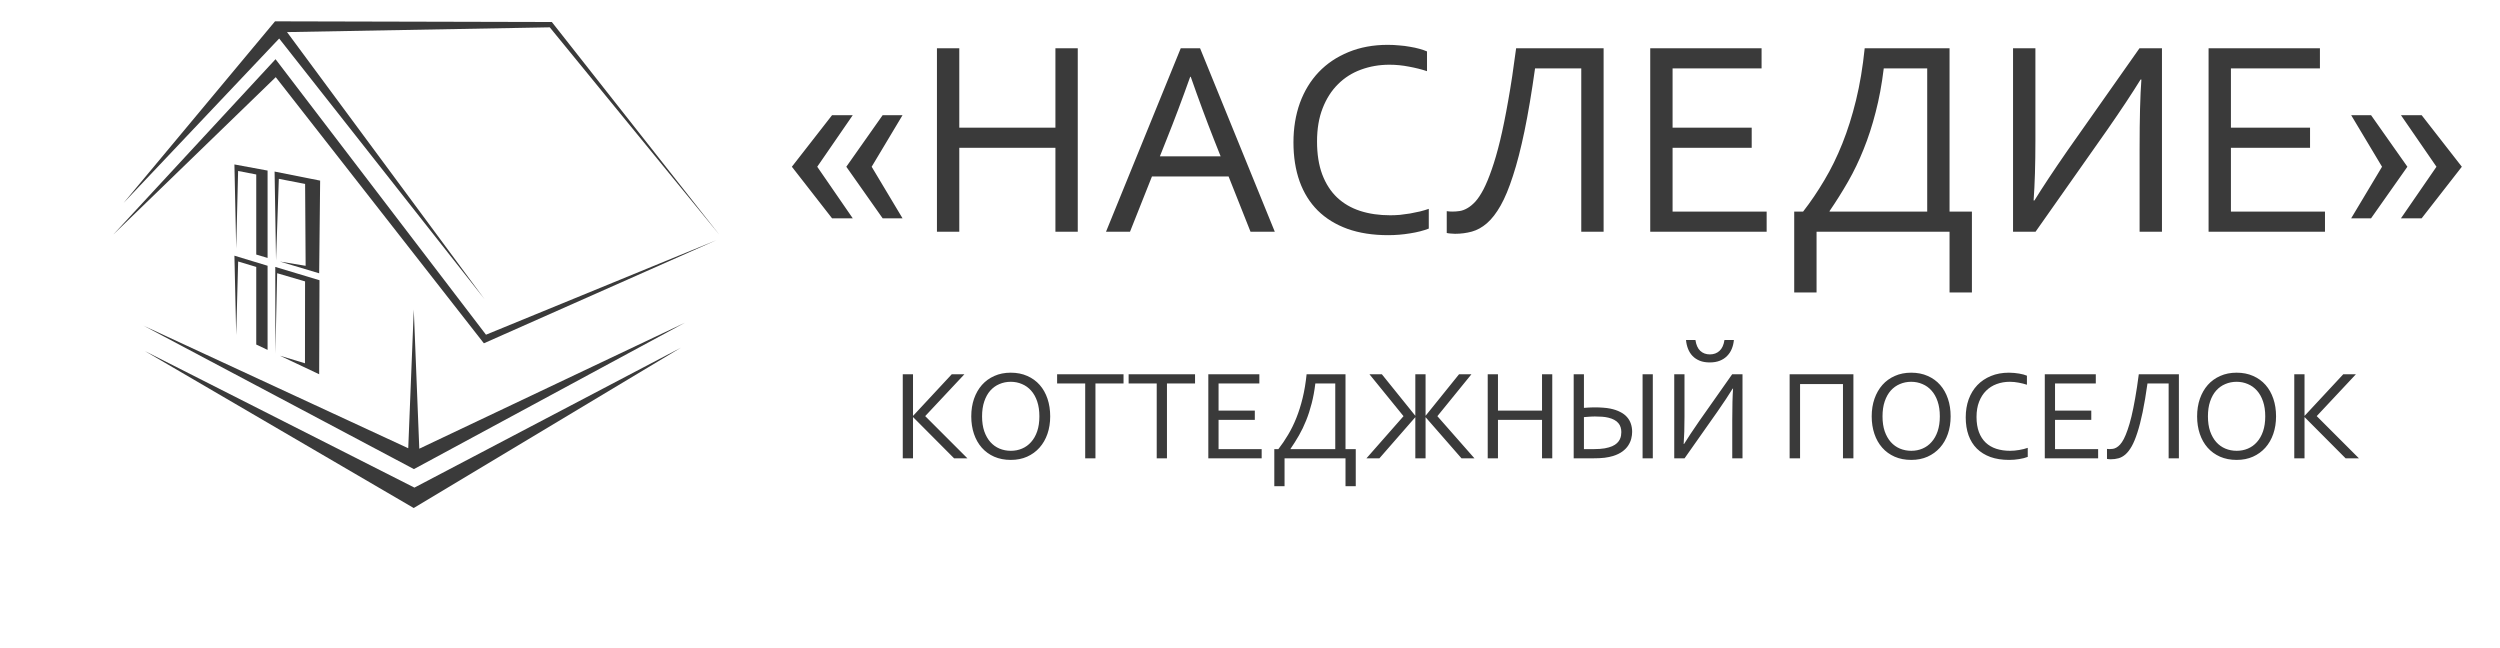
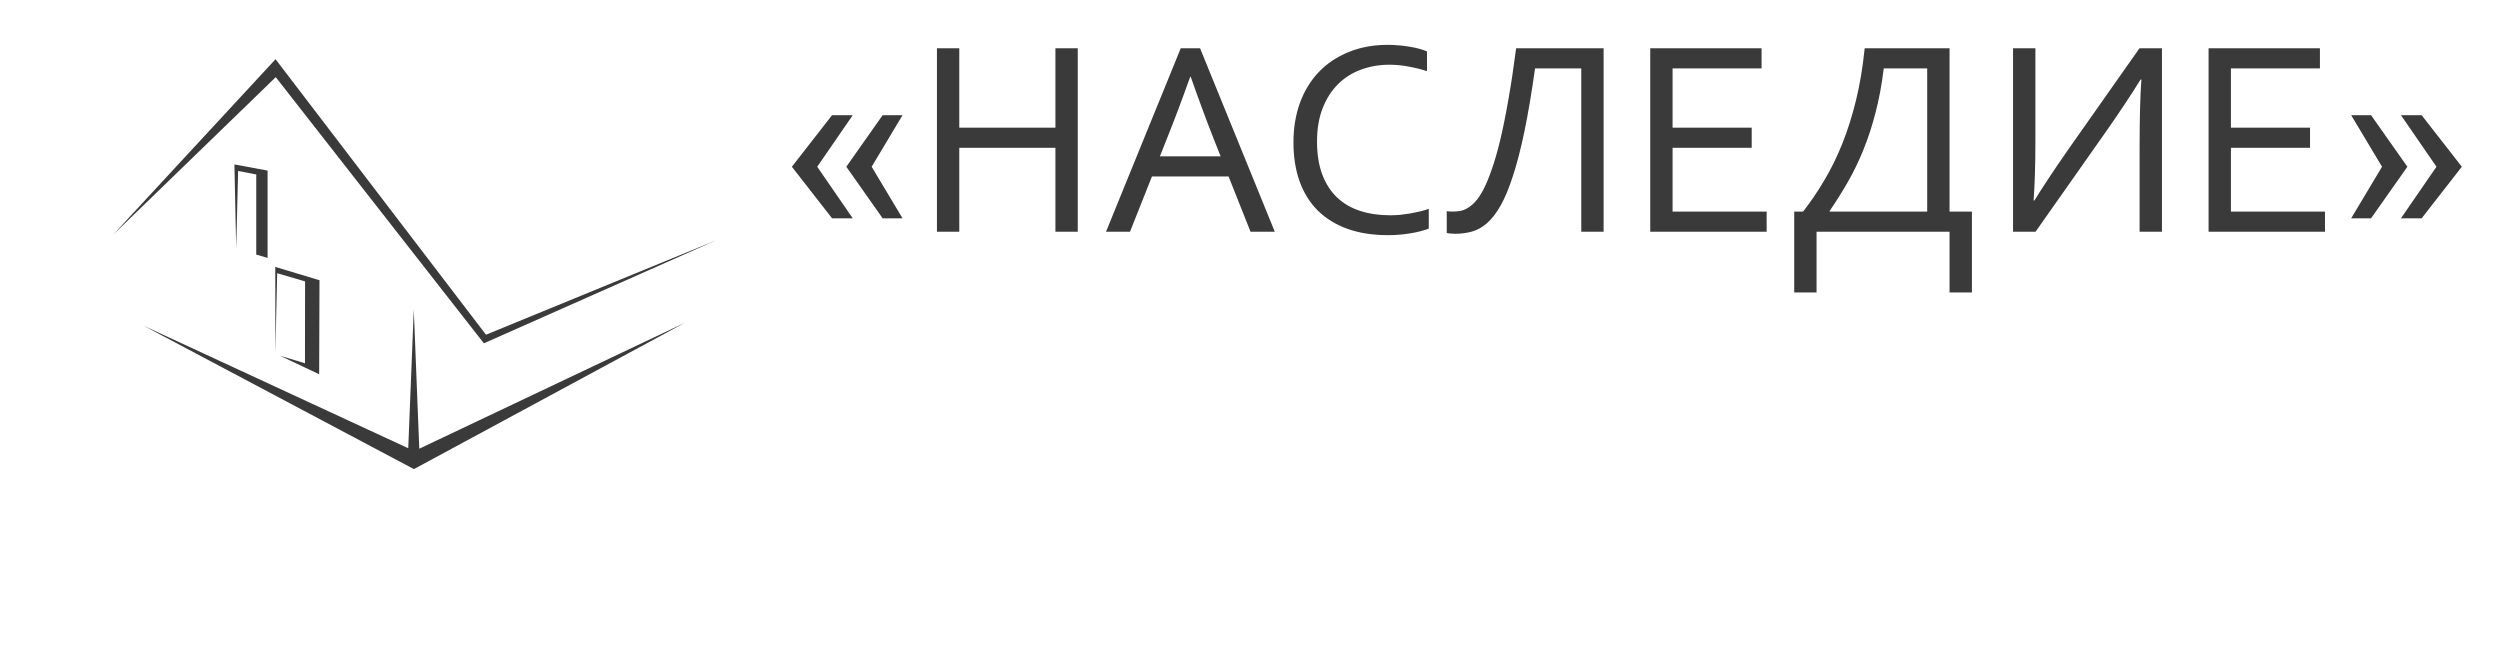
<svg xmlns="http://www.w3.org/2000/svg" width="162" height="42" viewBox="0 0 162 42" fill="none">
-   <path fill-rule="evenodd" clip-rule="evenodd" d="M18.6 2.08L31.4 19.389L18.09 2.496L8.01 13.149L17.821 1.382L35.759 1.426L46.63 15.23L35.625 1.771L18.6 2.08Z" fill="#3A3A3A" />
  <path fill-rule="evenodd" clip-rule="evenodd" d="M17.868 5L7.342 15.199L17.855 3.836L31.492 21.689L46.426 15.562L31.355 22.246L17.868 5Z" fill="#3A3A3A" />
-   <path fill-rule="evenodd" clip-rule="evenodd" d="M19.771 11.919L18.068 11.588L17.887 16.877L17.793 11.117L20.745 11.704L20.682 17.71L18.144 16.95L19.805 17.224L19.771 11.919Z" fill="#3A3A3A" />
  <path fill-rule="evenodd" clip-rule="evenodd" d="M19.768 18.234L17.96 17.704L17.845 22.909L17.838 17.296L20.703 18.159L20.682 24.251L18.14 23.051L19.762 23.54L19.768 18.234Z" fill="#3A3A3A" />
  <path fill-rule="evenodd" clip-rule="evenodd" d="M16.605 16.495L17.339 16.714V11.053L15.19 10.656L15.306 16.108L15.43 11.079L16.605 11.306V16.495Z" fill="#3A3A3A" />
-   <path fill-rule="evenodd" clip-rule="evenodd" d="M16.605 22.326L17.339 22.673V17.221L15.19 16.568L15.306 21.713L15.432 16.944L16.605 17.297V22.326Z" fill="#3A3A3A" />
  <path fill-rule="evenodd" clip-rule="evenodd" d="M27.17 29.076L26.813 20.06L26.454 29.046L9.299 21.103L26.822 30.398L44.378 20.915L27.17 29.076Z" fill="#3A3A3A" />
-   <path fill-rule="evenodd" clip-rule="evenodd" d="M26.809 32.92L9.385 22.747L26.855 31.597L44.126 22.528L26.809 32.92Z" fill="#3A3A3A" />
  <path d="M51.313 10.805L53.917 7.464H55.258L52.957 10.805L55.258 14.146H53.917L51.313 10.805ZM54.841 10.805L57.195 7.464H58.484L56.484 10.805L58.484 14.146H57.195L54.841 10.805ZM62.162 8.273H68.391V3.128H69.839V15.017H68.391V9.579H62.162V15.017H60.714V3.128H62.162V8.273ZM71.669 15.017L76.512 3.128H77.765L82.607 15.017H81.034L79.613 11.436H74.646L73.224 15.017H71.669ZM77.125 4.976C76.598 6.457 76.091 7.802 75.606 9.01L75.161 10.13H79.097L78.653 9.01C78.168 7.778 77.67 6.433 77.16 4.976H77.125ZM90.035 4.194C89.378 4.194 88.762 4.301 88.187 4.514C87.618 4.722 87.124 5.035 86.703 5.456C86.283 5.871 85.951 6.389 85.708 7.011C85.465 7.627 85.344 8.347 85.344 9.17C85.344 9.988 85.456 10.698 85.681 11.303C85.907 11.901 86.226 12.398 86.641 12.795C87.056 13.186 87.553 13.476 88.134 13.666C88.72 13.856 89.372 13.95 90.089 13.95C90.284 13.95 90.491 13.941 90.71 13.924C90.93 13.9 91.149 13.87 91.368 13.835C91.593 13.793 91.809 13.749 92.017 13.702C92.23 13.648 92.419 13.592 92.585 13.533V14.812C92.236 14.948 91.83 15.052 91.368 15.123C90.906 15.2 90.432 15.239 89.946 15.239C88.957 15.239 88.081 15.102 87.316 14.83C86.552 14.552 85.909 14.155 85.388 13.639C84.873 13.124 84.482 12.496 84.215 11.756C83.949 11.009 83.816 10.165 83.816 9.223C83.816 8.299 83.955 7.449 84.233 6.673C84.517 5.897 84.923 5.231 85.451 4.674C85.984 4.117 86.626 3.685 87.379 3.377C88.137 3.063 88.987 2.906 89.929 2.906C90.177 2.906 90.423 2.918 90.666 2.942C90.909 2.959 91.14 2.989 91.359 3.03C91.584 3.066 91.792 3.11 91.981 3.164C92.171 3.217 92.334 3.273 92.47 3.332V4.612C92.114 4.494 91.726 4.396 91.306 4.319C90.885 4.236 90.462 4.194 90.035 4.194ZM99.471 4.434C99.252 5.998 99.024 7.352 98.787 8.495C98.55 9.632 98.302 10.598 98.041 11.391C97.786 12.185 97.52 12.828 97.241 13.319C96.963 13.811 96.667 14.193 96.353 14.466C96.045 14.732 95.719 14.913 95.375 15.008C95.032 15.102 94.667 15.15 94.282 15.15C94.182 15.15 94.084 15.144 93.989 15.132C93.894 15.126 93.814 15.114 93.749 15.097V13.684C93.874 13.702 93.995 13.71 94.114 13.71C94.268 13.71 94.425 13.699 94.585 13.675C94.744 13.651 94.907 13.592 95.073 13.497C95.245 13.402 95.42 13.26 95.597 13.071C95.775 12.875 95.953 12.609 96.13 12.271C96.308 11.928 96.486 11.498 96.664 10.983C96.847 10.467 97.028 9.842 97.206 9.108C97.383 8.373 97.558 7.514 97.73 6.531C97.908 5.542 98.079 4.408 98.245 3.128H103.914V15.017H102.466V4.434H99.471ZM108.383 13.71H114.479V15.017H106.935V3.128H114.15V4.434H108.383V8.273H113.51V9.579H108.383V13.71ZM122.067 4.434C121.942 5.465 121.767 6.41 121.542 7.269C121.323 8.128 121.063 8.93 120.76 9.677C120.464 10.417 120.13 11.113 119.756 11.765C119.383 12.416 118.983 13.053 118.557 13.675V13.71H124.883V4.434H122.067ZM116.842 13.71C117.334 13.077 117.793 12.398 118.219 11.676C118.652 10.953 119.04 10.162 119.383 9.303C119.727 8.444 120.023 7.506 120.272 6.487C120.521 5.468 120.707 4.348 120.832 3.128H126.331V13.71H127.78V18.953H126.331V15.017H117.713V18.953H116.265V13.71H116.842ZM138.638 3.128H140.095V15.017H138.646V9.641C138.646 7.674 138.685 6.179 138.762 5.154H138.709C138.181 6.013 137.468 7.091 136.567 8.388L131.903 15.017H130.445V3.128H131.894V9.135C131.894 10.657 131.855 11.942 131.778 12.991H131.831C132.341 12.162 133.055 11.083 133.973 9.757L138.638 3.128ZM144.564 13.71H150.659V15.017H143.116V3.128H150.331V4.434H144.564V8.273H149.691V9.579H144.564V13.71ZM156.923 14.146H155.582L157.883 10.805L155.582 7.464H156.923L159.527 10.805L156.923 14.146ZM153.645 14.146H152.356L154.356 10.805L152.356 7.464H153.645L155.999 10.805L153.645 14.146Z" fill="#3A3A3A" />
-   <path d="M58.499 29.7V24.251H59.163V26.943H59.171L61.675 24.251H62.494L59.953 26.964L62.689 29.7H61.826L59.171 27.033H59.163V29.7H58.499ZM67.352 26.98C67.352 26.613 67.305 26.29 67.21 26.011C67.115 25.731 66.983 25.497 66.815 25.31C66.649 25.123 66.452 24.982 66.224 24.887C65.999 24.789 65.756 24.74 65.495 24.74C65.235 24.74 64.99 24.789 64.762 24.887C64.537 24.982 64.34 25.123 64.172 25.31C64.006 25.497 63.876 25.731 63.781 26.011C63.686 26.29 63.638 26.613 63.638 26.98C63.638 27.346 63.686 27.669 63.781 27.949C63.879 28.226 64.01 28.458 64.176 28.645C64.344 28.833 64.541 28.974 64.766 29.069C64.994 29.164 65.24 29.212 65.503 29.212C65.764 29.212 66.006 29.164 66.228 29.069C66.454 28.974 66.649 28.833 66.815 28.645C66.983 28.458 67.115 28.226 67.21 27.949C67.305 27.669 67.352 27.346 67.352 26.98ZM68.053 26.98C68.053 27.392 67.993 27.771 67.874 28.116C67.754 28.461 67.583 28.758 67.36 29.008C67.138 29.258 66.869 29.453 66.554 29.594C66.242 29.733 65.892 29.802 65.503 29.802C65.102 29.802 64.742 29.733 64.424 29.594C64.107 29.453 63.838 29.258 63.618 29.008C63.398 28.758 63.23 28.461 63.113 28.116C62.996 27.771 62.938 27.392 62.938 26.98C62.938 26.564 62.998 26.184 63.117 25.84C63.239 25.492 63.41 25.194 63.63 24.944C63.853 24.694 64.121 24.5 64.436 24.361C64.751 24.22 65.104 24.15 65.495 24.15C65.894 24.15 66.251 24.22 66.566 24.361C66.884 24.5 67.153 24.694 67.373 24.944C67.593 25.194 67.761 25.492 67.878 25.84C67.994 26.184 68.053 26.564 68.053 26.98ZM70.985 29.7H70.321V24.85H68.501V24.251H72.805V24.85H70.985V29.7ZM75.619 29.7H74.955V24.85H73.135V24.251H77.439V24.85H75.619V29.7ZM78.963 29.102H81.756V29.7H78.299V24.251H81.606V24.85H78.963V26.609H81.312V27.208H78.963V29.102ZM85.234 24.85C85.177 25.322 85.097 25.755 84.994 26.149C84.893 26.543 84.774 26.911 84.635 27.253C84.5 27.592 84.346 27.911 84.175 28.21C84.004 28.508 83.821 28.8 83.625 29.085V29.102H86.525V24.85H85.234ZM82.839 29.102C83.065 28.811 83.275 28.5 83.471 28.169C83.669 27.838 83.847 27.475 84.004 27.082C84.162 26.688 84.297 26.258 84.411 25.791C84.525 25.324 84.611 24.811 84.668 24.251H87.189V29.102H87.853V31.504H87.189V29.7H83.239V31.504H82.575V29.102H82.839ZM92.377 29.7H91.713V27.033L89.384 29.7H88.545L90.948 26.968L88.74 24.251H89.543L91.713 26.943V24.251H92.377V26.943L94.547 24.251H95.35L93.142 26.968L95.545 29.7H94.706L92.377 27.033V29.7ZM97.068 26.609H99.923V24.251H100.587V29.7H99.923V27.208H97.068V29.7H96.404V24.251H97.068V26.609ZM106.439 29.7V24.251H107.102V29.7H106.439ZM101.975 24.251H102.639V26.43C102.78 26.419 102.879 26.412 102.936 26.41C102.996 26.407 103.064 26.404 103.14 26.402C103.219 26.399 103.289 26.398 103.352 26.398C103.542 26.398 103.72 26.404 103.885 26.418C104.054 26.429 104.21 26.449 104.354 26.479C104.601 26.53 104.812 26.602 104.989 26.695C105.168 26.784 105.315 26.894 105.429 27.025C105.543 27.152 105.627 27.297 105.681 27.46C105.736 27.621 105.763 27.796 105.763 27.986C105.763 28.127 105.744 28.272 105.706 28.422C105.67 28.571 105.605 28.719 105.51 28.865C105.418 29.009 105.29 29.141 105.127 29.26C104.967 29.377 104.766 29.474 104.525 29.549C104.364 29.598 104.181 29.636 103.975 29.663C103.769 29.688 103.512 29.7 103.205 29.7H101.975V24.251ZM102.639 29.102H103.311C103.566 29.102 103.79 29.085 103.983 29.053C104.179 29.017 104.341 28.971 104.472 28.914C104.602 28.855 104.705 28.788 104.781 28.715C104.86 28.639 104.92 28.56 104.96 28.479C105.001 28.394 105.028 28.311 105.042 28.23C105.055 28.149 105.062 28.071 105.062 27.998C105.062 27.892 105.047 27.789 105.017 27.689C104.988 27.588 104.939 27.498 104.871 27.42C104.803 27.338 104.715 27.268 104.606 27.208C104.5 27.148 104.371 27.101 104.219 27.065C104.103 27.035 103.971 27.015 103.824 27.004C103.68 26.993 103.523 26.988 103.352 26.988C103.292 26.988 103.228 26.989 103.16 26.992C103.095 26.995 103.029 26.999 102.961 27.004C102.896 27.007 102.788 27.015 102.639 27.029V29.102ZM112.246 24.251H112.914V29.7H112.25V27.236C112.25 26.335 112.268 25.65 112.303 25.18H112.278C112.037 25.573 111.71 26.068 111.297 26.662L109.159 29.7H108.491V24.251H109.155V27.004C109.155 27.702 109.137 28.291 109.102 28.772H109.126C109.36 28.392 109.687 27.898 110.108 27.289L112.246 24.251ZM110.8 22.965C111.05 22.965 111.258 22.889 111.423 22.736C111.592 22.582 111.699 22.347 111.745 22.032H112.356C112.337 22.238 112.291 22.431 112.217 22.61C112.144 22.787 112.042 22.94 111.912 23.07C111.784 23.201 111.627 23.302 111.44 23.376C111.255 23.449 111.039 23.486 110.792 23.486C110.545 23.486 110.329 23.449 110.145 23.376C109.963 23.302 109.808 23.201 109.68 23.07C109.555 22.94 109.458 22.787 109.387 22.61C109.316 22.431 109.272 22.238 109.253 22.032H109.864C109.91 22.347 110.014 22.582 110.177 22.736C110.343 22.889 110.55 22.965 110.8 22.965ZM120.101 24.251V29.7H119.425V24.887H116.644V29.7H115.968V24.251H120.101ZM125.701 26.98C125.701 26.613 125.653 26.29 125.558 26.011C125.463 25.731 125.332 25.497 125.163 25.31C124.998 25.123 124.801 24.982 124.573 24.887C124.348 24.789 124.105 24.74 123.844 24.74C123.583 24.74 123.339 24.789 123.111 24.887C122.886 24.982 122.689 25.123 122.52 25.31C122.355 25.497 122.224 25.731 122.129 26.011C122.034 26.29 121.987 26.613 121.987 26.98C121.987 27.346 122.034 27.669 122.129 27.949C122.227 28.226 122.359 28.458 122.524 28.645C122.693 28.833 122.89 28.974 123.115 29.069C123.343 29.164 123.589 29.212 123.852 29.212C124.113 29.212 124.354 29.164 124.577 29.069C124.802 28.974 124.998 28.833 125.163 28.645C125.332 28.458 125.463 28.226 125.558 27.949C125.653 27.669 125.701 27.346 125.701 26.98ZM126.401 26.98C126.401 27.392 126.342 27.771 126.222 28.116C126.103 28.461 125.932 28.758 125.709 29.008C125.486 29.258 125.218 29.453 124.903 29.594C124.591 29.733 124.24 29.802 123.852 29.802C123.45 29.802 123.091 29.733 122.773 29.594C122.455 29.453 122.186 29.258 121.967 29.008C121.747 28.758 121.578 28.461 121.462 28.116C121.345 27.771 121.286 27.392 121.286 26.98C121.286 26.564 121.346 26.184 121.466 25.84C121.588 25.492 121.759 25.194 121.979 24.944C122.201 24.694 122.47 24.5 122.785 24.361C123.1 24.22 123.453 24.15 123.844 24.15C124.243 24.15 124.6 24.22 124.915 24.361C125.233 24.5 125.501 24.694 125.721 24.944C125.941 25.194 126.11 25.492 126.226 25.84C126.343 26.184 126.401 26.564 126.401 26.98ZM130.229 24.74C129.928 24.74 129.646 24.789 129.382 24.887C129.122 24.982 128.895 25.126 128.702 25.318C128.509 25.508 128.357 25.746 128.246 26.031C128.135 26.313 128.079 26.643 128.079 27.021C128.079 27.395 128.131 27.721 128.234 27.998C128.337 28.272 128.484 28.5 128.674 28.682C128.864 28.861 129.092 28.994 129.358 29.081C129.627 29.168 129.925 29.212 130.254 29.212C130.343 29.212 130.438 29.207 130.539 29.199C130.639 29.188 130.74 29.175 130.84 29.159C130.943 29.14 131.042 29.119 131.138 29.098C131.235 29.073 131.322 29.047 131.398 29.02V29.607C131.238 29.669 131.052 29.716 130.84 29.749C130.628 29.784 130.411 29.802 130.189 29.802C129.735 29.802 129.333 29.74 128.983 29.615C128.633 29.487 128.338 29.305 128.1 29.069C127.863 28.833 127.684 28.545 127.562 28.206C127.44 27.864 127.379 27.477 127.379 27.045C127.379 26.622 127.443 26.232 127.57 25.876C127.7 25.521 127.886 25.215 128.128 24.96C128.372 24.705 128.667 24.507 129.012 24.365C129.359 24.221 129.749 24.15 130.18 24.15C130.295 24.15 130.407 24.155 130.519 24.166C130.63 24.174 130.736 24.188 130.836 24.207C130.939 24.223 131.034 24.243 131.121 24.268C131.208 24.292 131.283 24.318 131.345 24.345V24.931C131.182 24.877 131.004 24.832 130.812 24.797C130.619 24.759 130.425 24.74 130.229 24.74ZM133.166 29.102H135.959V29.7H132.502V24.251H135.808V24.85H133.166V26.609H135.515V27.208H133.166V29.102ZM139.156 24.85C139.056 25.567 138.951 26.187 138.842 26.711C138.734 27.232 138.62 27.675 138.5 28.039C138.384 28.402 138.261 28.697 138.134 28.922C138.006 29.148 137.87 29.323 137.727 29.448C137.585 29.57 137.436 29.653 137.279 29.696C137.121 29.74 136.954 29.761 136.778 29.761C136.732 29.761 136.687 29.759 136.643 29.753C136.6 29.75 136.563 29.745 136.533 29.737V29.089C136.59 29.098 136.646 29.102 136.7 29.102C136.771 29.102 136.843 29.096 136.916 29.085C136.989 29.074 137.064 29.047 137.14 29.004C137.219 28.96 137.299 28.895 137.38 28.808C137.462 28.719 137.543 28.597 137.625 28.442C137.706 28.284 137.788 28.087 137.869 27.851C137.953 27.615 138.036 27.329 138.118 26.992C138.199 26.655 138.279 26.262 138.358 25.811C138.439 25.358 138.518 24.838 138.594 24.251H141.192V29.7H140.528V24.85H139.156ZM146.788 26.98C146.788 26.613 146.74 26.29 146.645 26.011C146.55 25.731 146.418 25.497 146.25 25.31C146.084 25.123 145.888 24.982 145.66 24.887C145.434 24.789 145.191 24.74 144.931 24.74C144.67 24.74 144.426 24.789 144.198 24.887C143.972 24.982 143.775 25.123 143.607 25.31C143.441 25.497 143.311 25.731 143.216 26.011C143.121 26.29 143.074 26.613 143.074 26.98C143.074 27.346 143.121 27.669 143.216 27.949C143.314 28.226 143.446 28.458 143.611 28.645C143.779 28.833 143.976 28.974 144.202 29.069C144.43 29.164 144.675 29.212 144.939 29.212C145.199 29.212 145.441 29.164 145.664 29.069C145.889 28.974 146.084 28.833 146.25 28.645C146.418 28.458 146.55 28.226 146.645 27.949C146.74 27.669 146.788 27.346 146.788 26.98ZM147.488 26.98C147.488 27.392 147.428 27.771 147.309 28.116C147.189 28.461 147.018 28.758 146.796 29.008C146.573 29.258 146.304 29.453 145.989 29.594C145.677 29.733 145.327 29.802 144.939 29.802C144.537 29.802 144.177 29.733 143.86 29.594C143.542 29.453 143.273 29.258 143.053 29.008C142.833 28.758 142.665 28.461 142.548 28.116C142.431 27.771 142.373 27.392 142.373 26.98C142.373 26.564 142.433 26.184 142.552 25.84C142.674 25.492 142.846 25.194 143.065 24.944C143.288 24.694 143.557 24.5 143.872 24.361C144.187 24.22 144.54 24.15 144.931 24.15C145.33 24.15 145.687 24.22 146.002 24.361C146.319 24.5 146.588 24.694 146.808 24.944C147.028 25.194 147.196 25.492 147.313 25.84C147.43 26.184 147.488 26.564 147.488 26.98ZM148.669 29.7V24.251H149.333V26.943H149.341L151.845 24.251H152.664L150.123 26.964L152.859 29.7H151.996L149.341 27.033H149.333V29.7H148.669Z" fill="#3A3A3A" />
</svg>